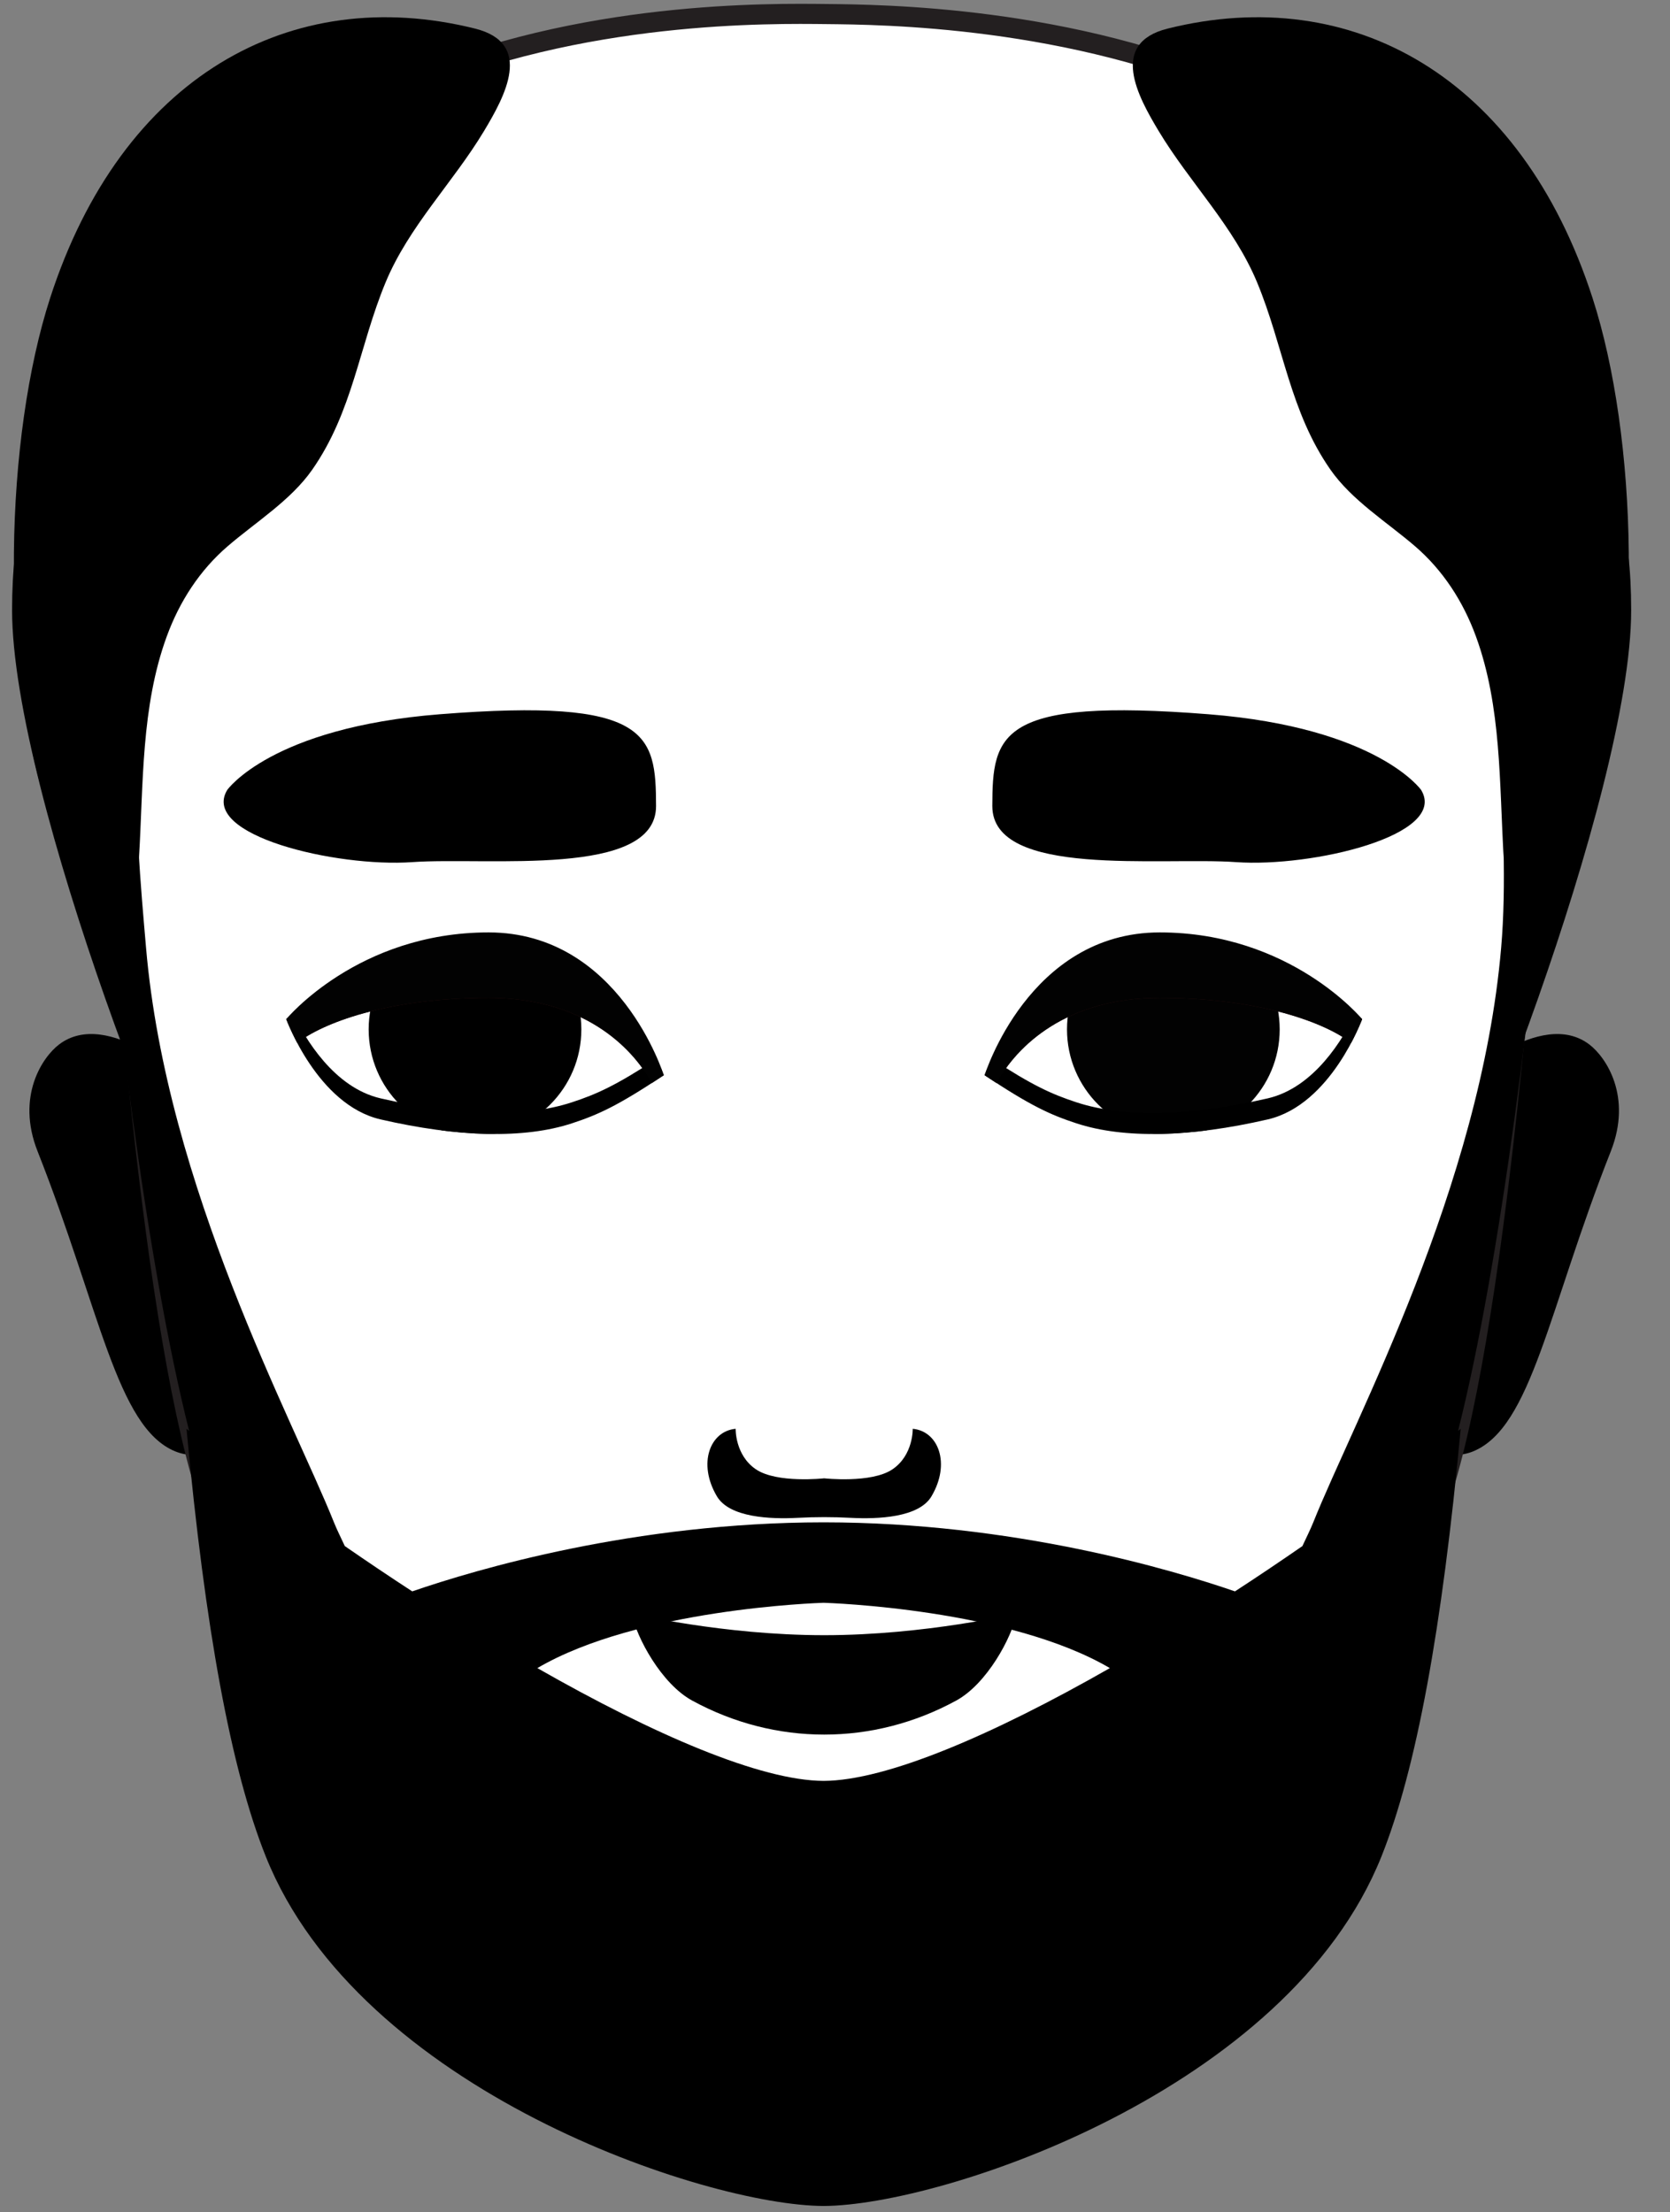
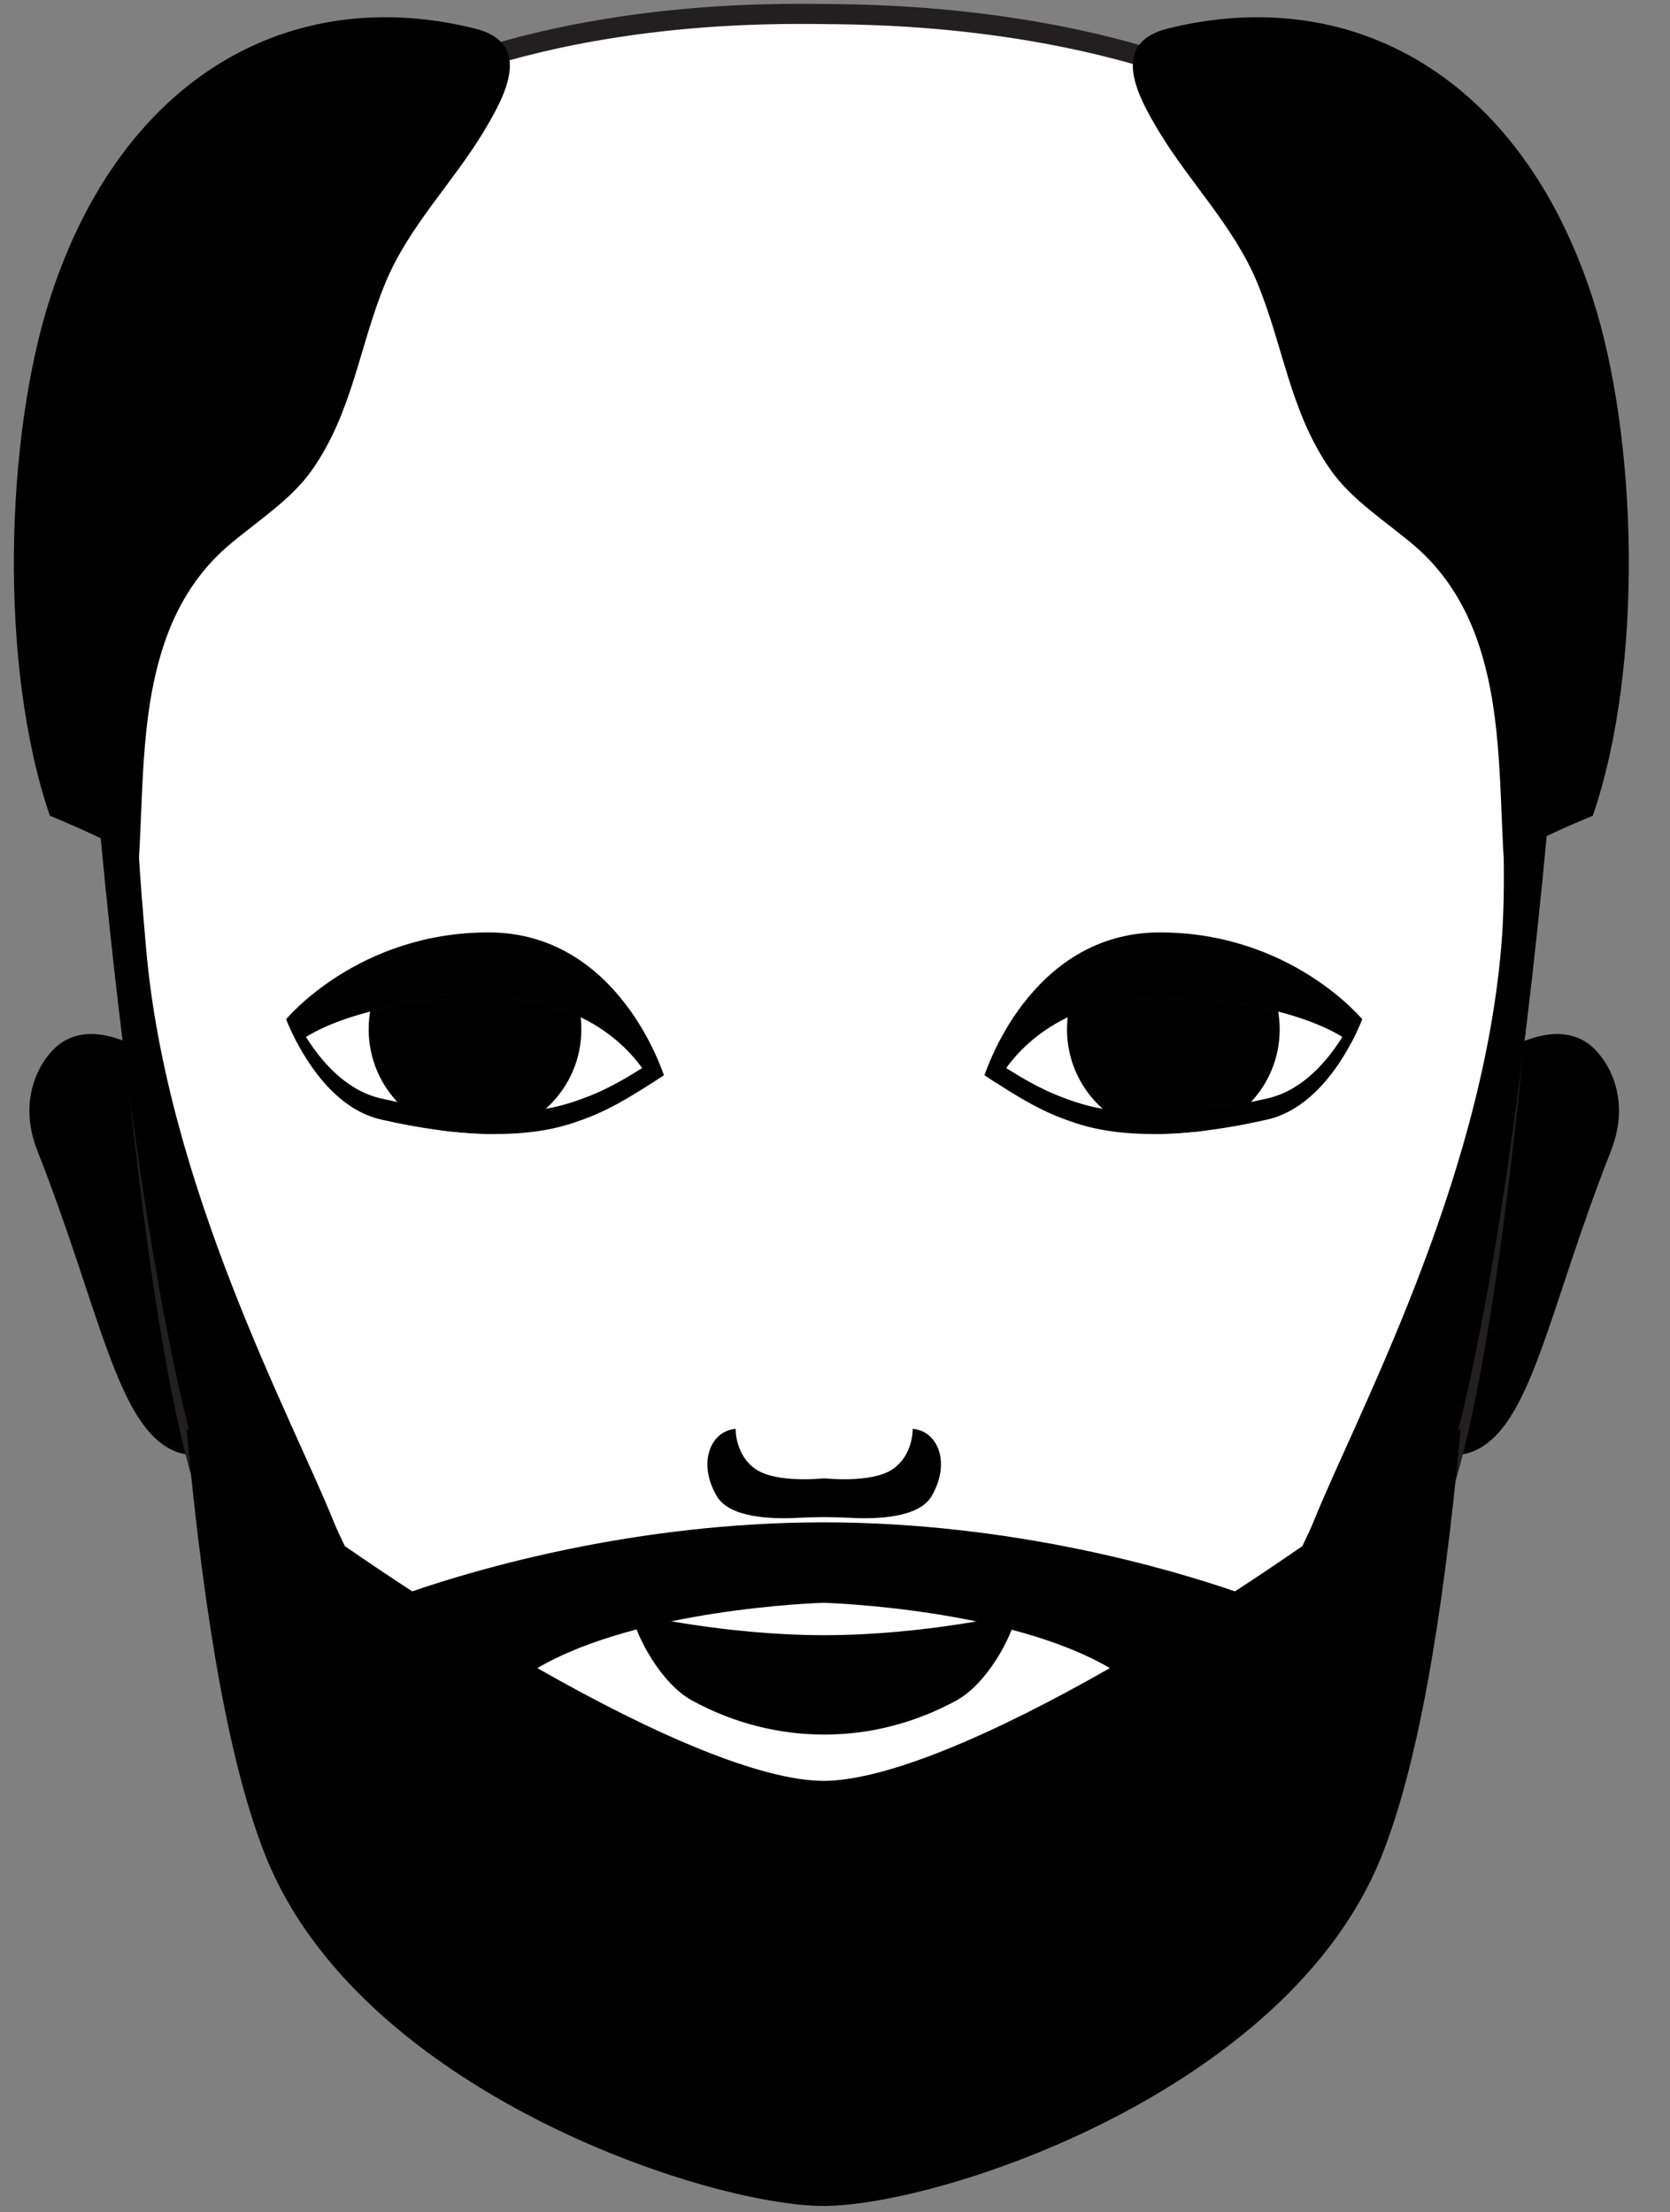
<svg xmlns="http://www.w3.org/2000/svg" xmlns:xlink="http://www.w3.org/1999/xlink" version="1.1" id="Layer_1" x="0px" y="0px" width="267.833px" height="354.857px" viewBox="0 0 267.833 354.857" enable-background="new 0 0 267.833 354.857" xml:space="preserve">
  <rect x="0" y="0" width="267.833" height="354.857" fill="#808080" stroke="none" />
  <g>
-     <path d="M237.001,45.646c-7.387-11.62-16.641-21.652-27.217-30.016c-21.117-16.699-54.738,21.566-78.015,34.197   C108.493,37.197,74.872-1.068,53.756,15.63c-10.574,8.364-19.831,18.396-27.218,30.016C12.257,68.12,1.937,71.308,1.937,97.86   c0,29.536,28.383,100.825,34.18,106.728c10.46,10.644,25.427,25.621,40.645,28.591c0.205,0.041,0.416,0.082,0.621,0.123   c23.778-19.661,33.901-28.033,54.387-44.973c20.49,16.939,30.611,25.312,54.388,44.973c0.207-0.041,0.416-0.082,0.623-0.123   c15.217-2.97,30.186-17.947,40.643-28.591c5.799-5.902,34.182-77.191,34.182-106.728C261.605,71.308,251.283,68.12,237.001,45.646z   " />
    <g>
      <path d="M30.028,173.575c0,0-12.666-12.025-20.551-6.035c-2.682,2.042-6.923,8.351-3.451,17.139    c10.022,25.358,12.679,44.245,22.052,48.126c7.5,3.105,18.179-6.952,18.179-6.952L30.028,173.575z" />
      <path d="M36.501,214.535c-1.432-36.972-23.372-36.972-23.372-36.972c5.577,7.319,6.954,12.599,8.237,20.556    c0.41,2.541,1.565,10.161,1.227,13.156C20.754,227.557,37.048,228.646,36.501,214.535z" />
    </g>
    <g>
      <path d="M234.337,173.575c0,0,12.664-12.025,20.553-6.035c2.684,2.042,6.922,8.351,3.449,17.139    c-10.02,25.358-12.682,44.245-22.053,48.126c-7.5,3.105-18.178-6.952-18.178-6.952L234.337,173.575z" />
      <path d="M227.865,214.535c1.43-36.972,23.371-36.972,23.371-36.972c-5.578,7.319-6.951,12.599-8.234,20.556    c-0.412,2.541-1.568,10.161-1.229,13.156C243.613,227.557,227.316,228.646,227.865,214.535z" />
    </g>
    <path fill="#FFFFFF" stroke="#231F20" stroke-width="3.225" stroke-miterlimit="10" d="M132.558,2.255   C115.29,2.078,9.104,0.072,16.547,101.288c3.037,51.587,8.68,118.899,18.283,142.907c16.362,40.903,76.901,92.44,97.35,92.44   c20.455,0,80.994-51.537,97.353-92.44c9.627-24.071,15.283-91.713,18.314-143.354C255.224,3.089,149.818,2.43,132.558,2.255z" />
    <path d="M146.382,229.194c0,0,0.119,4.215-3.251,6.498c-3.366,2.287-10.951,1.446-10.951,1.446s-7.579,0.841-10.949-1.446   c-3.37-2.283-3.247-6.498-3.247-6.498c-4.092,0.359-6.139,5.538-3.008,10.829c2.009,3.405,8.548,3.686,12.958,3.452   c2.828-0.151,5.666-0.151,8.495,0c4.413,0.233,10.948-0.047,12.961-3.452C152.517,234.732,150.474,229.554,146.382,229.194z" />
    <g>
      <g>
        <defs>
          <path id="SVGID_1_" d="M157.914,172.473c0,0,7.086-20.448,28.086-20.448s32.453,11.453,32.453,11.453      s-4.971,13.742-15.139,16.089c-12.42,2.86-23.041,3.134-30.678,0.627C168.458,178.823,165.277,177.384,157.914,172.473z" />
        </defs>
        <clipPath id="SVGID_2_">
          <use xlink:href="#SVGID_1_" overflow="visible" />
        </clipPath>
-         <path clip-path="url(#SVGID_2_)" fill="#FFFFFF" d="M157.914,172.473c0,0,7.086-20.448,28.086-20.448     s32.453,11.453,32.453,11.453s-4.971,13.742-15.139,16.089c-12.42,2.86-23.041,3.134-30.678,0.627     C168.458,178.823,165.277,177.384,157.914,172.473z" />
        <path clip-path="url(#SVGID_2_)" fill="#020202" d="M205.236,165.121c0,9.418-7.635,17.054-17.053,17.054     c-9.422,0-17.059-7.636-17.059-17.054c0-9.421,7.637-17.059,17.059-17.059C197.601,148.063,205.236,155.7,205.236,165.121z" />
        <path clip-path="url(#SVGID_2_)" fill="#3E1314" d="M186,160.066c16.326,0,26.789,4.142,30.684,7.222     c1.148-2.18,1.77-3.811,1.77-3.811S207,152.024,186,152.024s-28.086,20.448-28.086,20.448c0.684,0.457,1.297,0.854,1.912,1.254     C163.111,167.768,170.992,160.066,186,160.066z" />
        <path clip-path="url(#SVGID_2_)" d="M203.314,176.189c-12.42,2.863-23.041,3.138-30.678,0.63     c-3.943-1.294-7.047-2.689-13.57-6.967c-0.775,1.575-1.152,2.62-1.152,2.62c7.363,4.911,10.545,6.351,14.723,7.721     c7.637,2.507,18.258,2.233,30.678-0.627c10.168-2.347,15.139-16.089,15.139-16.089s-0.441-0.397-1.07-0.933     C215.439,166.596,210.794,174.464,203.314,176.189z" />
      </g>
      <g>
        <defs>
          <path id="SVGID_3_" d="M106.452,172.473c0,0-7.09-20.448-28.09-20.448c-20.995,0-32.449,11.453-32.449,11.453      s4.967,13.742,15.135,16.089c12.42,2.86,23.041,3.134,30.676,0.627C95.903,178.823,99.088,177.384,106.452,172.473z" />
        </defs>
        <clipPath id="SVGID_4_">
          <use xlink:href="#SVGID_3_" overflow="visible" />
        </clipPath>
        <path clip-path="url(#SVGID_4_)" fill="#FFFFFF" d="M106.452,172.473c0,0-7.09-20.448-28.09-20.448     c-20.995,0-32.449,11.453-32.449,11.453s4.967,13.742,15.135,16.089c12.42,2.86,23.041,3.134,30.676,0.627     C95.903,178.823,99.088,177.384,106.452,172.473z" />
        <circle clip-path="url(#SVGID_4_)" cx="76.181" cy="165.121" r="17.055" />
        <path clip-path="url(#SVGID_4_)" fill="#3E1314" d="M78.362,160.066c-16.322,0-26.791,4.142-30.679,7.222     c-1.151-2.18-1.771-3.811-1.771-3.811s11.455-11.453,32.449-11.453c21,0,28.09,20.448,28.09,20.448     c-0.687,0.457-1.298,0.854-1.916,1.254C101.251,167.768,93.374,160.066,78.362,160.066z" />
        <path clip-path="url(#SVGID_4_)" d="M61.047,176.189c12.42,2.863,23.041,3.138,30.676,0.63c3.946-1.294,7.049-2.689,13.575-6.967     c0.775,1.575,1.153,2.62,1.153,2.62c-7.364,4.911-10.549,6.351-14.729,7.721c-7.635,2.507-18.256,2.233-30.676-0.627     c-10.167-2.347-15.135-16.089-15.135-16.089s0.437-0.397,1.068-0.933C48.924,166.596,53.567,174.464,61.047,176.189z" />
      </g>
    </g>
    <path fill="#020202" d="M186,160.066c16.326,0,26.789,4.142,30.684,7.222c1.148-2.18,1.77-3.811,1.77-3.811   S207,149.567,186,149.567s-28.086,22.905-28.086,22.905c0.684,0.46,1.297,0.857,1.912,1.254   C163.111,167.768,170.992,160.066,186,160.066z" />
    <path fill="#020202" d="M78.362,160.066c-16.322,0-26.791,4.142-30.679,7.222c-1.151-2.18-1.771-3.811-1.771-3.811   s11.455-13.91,32.449-13.91c21,0,28.09,22.905,28.09,22.905c-0.687,0.46-1.298,0.857-1.916,1.254   C101.251,167.768,93.374,160.066,78.362,160.066z" />
-     <path d="M227.923,126.722c0,0-7.014-10.007-34.102-12.149c-33.615-2.658-34.652,3.144-34.674,14.716   c-0.025,11.576,26.979,8.146,39.121,9.006C210.414,139.148,232.314,134.008,227.923,126.722z" />
-     <path d="M36.439,126.722c0,0,7.017-10.007,34.103-12.149c33.613-2.658,34.649,3.144,34.675,14.716   c0.022,11.576-26.978,8.146-39.122,9.006C53.953,139.148,32.05,134.008,36.439,126.722z" />
    <path d="M132.18,262.299c-16.266,0-30.875-3.486-30.875-3.486c0.784,3.902,4.8,11.298,9.695,13.969   c13.324,7.283,29.038,7.283,42.365,0c4.893-2.671,8.908-10.066,9.691-13.969C163.056,258.813,148.451,262.299,132.18,262.299z" />
    <path d="M249.355,119.138h-8.996c0.682,11.329,1.258,22.896,0.395,32.887c-3.301,38.415-23.51,75.608-30.131,92.17   c-0.504,1.253-1.162,2.538-1.746,3.811c-3.584,2.477-7.193,4.908-10.816,7.264c-10.299-3.547-35.654-11.056-65.95-11.074l0,0   c-0.007,0-0.013,0-0.013,0c-0.016,0-0.022,0-0.028,0l0,0c-30.298,0.019-55.654,7.527-65.956,11.074   c-3.621-2.355-7.229-4.787-10.813-7.264c-0.584-1.272-1.243-2.558-1.744-3.811c-6.624-16.562-26.833-53.755-30.136-92.17   c-0.858-9.991-1.942-21.558-1.261-32.887h-7.339c3.171,39.603,8.829,83.879,15.511,110.385c-0.137-0.107-0.283-0.221-0.42-0.328   c2.993,32.125,7.125,54.637,12.713,68.603c15.024,37.564,70.53,55.991,89.445,56.061l0,0c0.006,0,0.016,0,0.019,0   c0,0,0.016,0,0.022,0l0,0c18.911-0.069,74.417-18.496,89.442-56.061c5.588-13.966,9.721-36.478,12.713-68.603   c-0.137,0.107-0.283,0.221-0.42,0.328C240.527,203.017,246.183,158.74,249.355,119.138z M132.088,285.671   c-10.082-0.044-27.116-7.364-45.908-18.093c16.203-9.506,44.973-10.444,45.908-10.477c0.936,0.032,29.707,0.971,45.912,10.477   C159.205,278.307,142.171,285.627,132.088,285.671z" />
    <path d="M76.176,4.584C46.605-2.774,19.528,12.29,8.04,47.806c-7.186,22.217-8.289,58.975-0.038,83.049   c4.884,2,9.651,4.236,14.291,6.7c0.713-11.825,0.321-24.166,4.446-35.455c2.041-5.594,5.274-10.615,9.804-14.505   c4.497-3.865,10.098-7.333,13.535-12.256c6.517-9.345,7.516-19.806,11.763-30.042c3.739-9.01,10.812-15.998,15.782-24.272   C80.936,15.511,85.66,6.943,76.176,4.584z" />
    <path d="M187.279,4.584c29.566-7.358,56.643,7.706,68.133,43.222c7.189,22.217,8.291,58.975,0.039,83.049   c-4.883,2-9.652,4.236-14.291,6.7c-0.715-11.825-0.322-24.166-4.445-35.455c-2.043-5.594-5.275-10.615-9.801-14.505   c-4.502-3.865-10.102-7.333-13.539-12.256c-6.516-9.345-7.516-19.806-11.762-30.042c-3.74-9.01-10.809-15.998-15.783-24.272   C182.517,15.511,177.792,6.943,187.279,4.584z" />
  </g>
</svg>